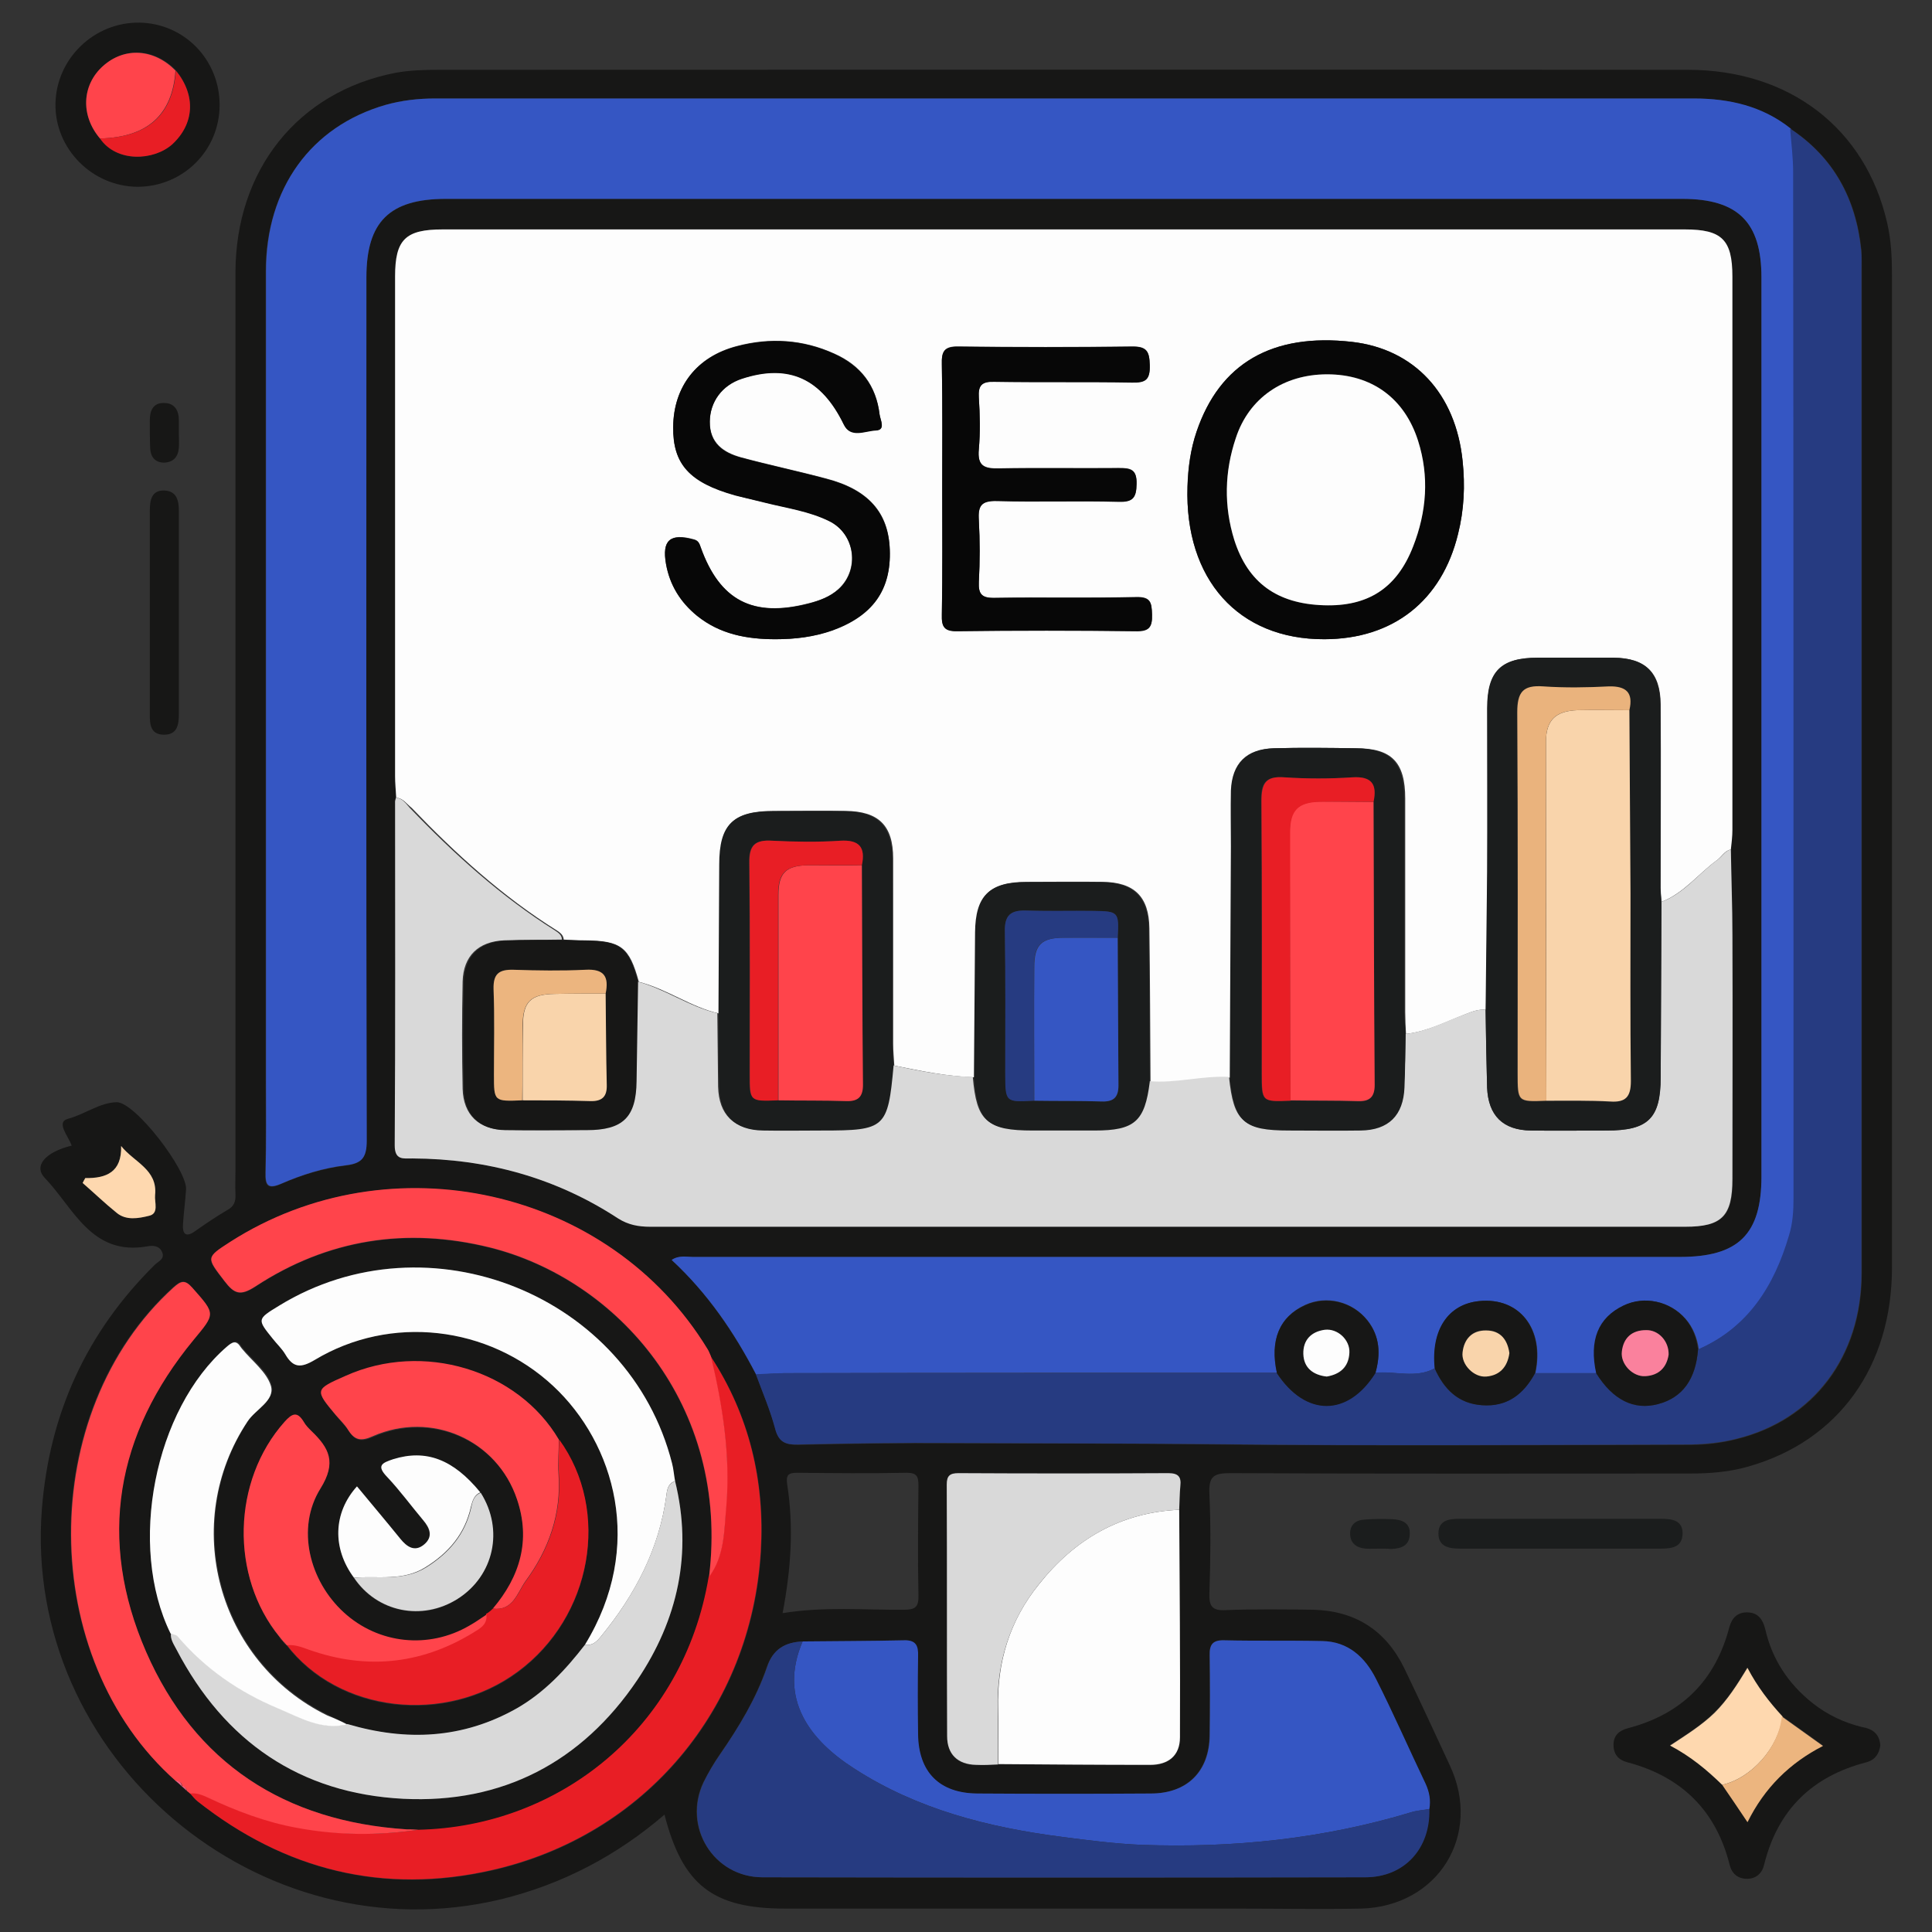
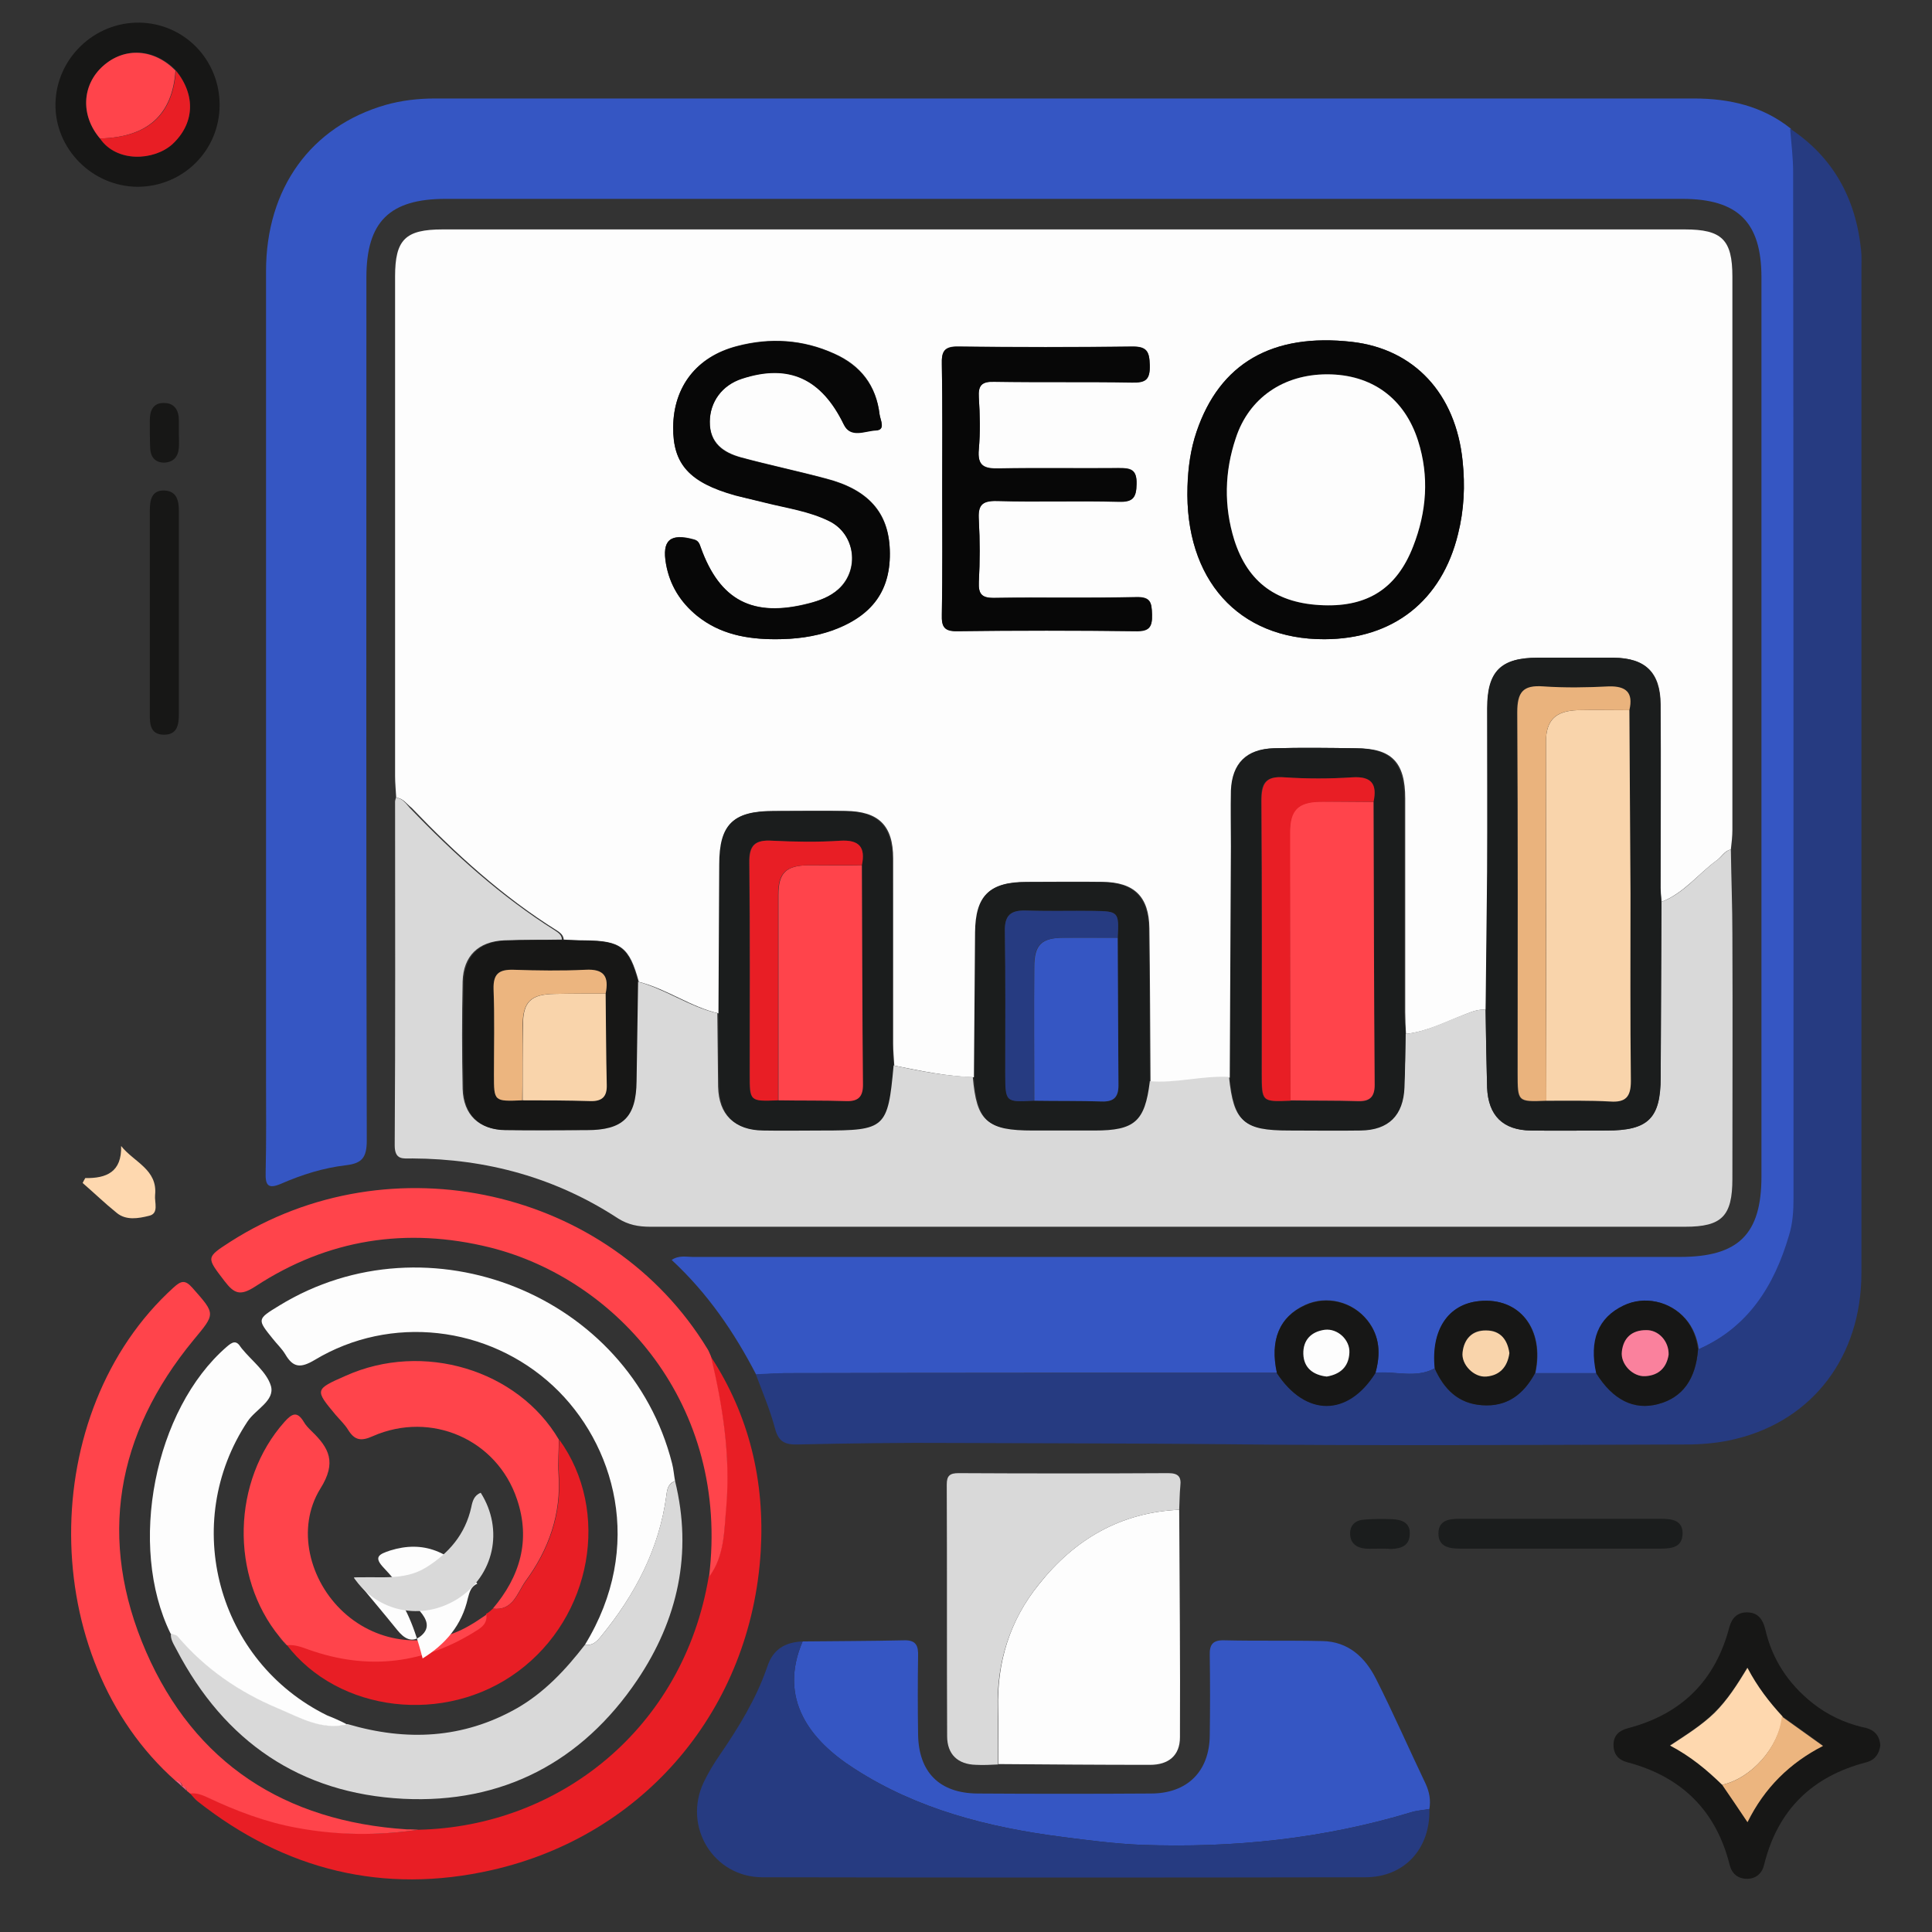
<svg xmlns="http://www.w3.org/2000/svg" version="1.1" id="Layer_1" x="0px" y="0px" viewBox="0 0 512 512" style="enable-background:new 0 0 512 512;" xml:space="preserve">
  <rect x="0" y="0" width="512" height="512" fill="#333333" stroke="none" />
  <style type="text/css">
	.st0{fill:#171716;}
	.st1{fill:#1B1D1D;}
	.st2{fill:#FDFDFD;}
	.st3{fill:#3556C3;}
	.st4{fill:#D9D9D9;}
	.st5{fill:#263B81;}
	.st6{fill:#E81E25;}
	.st7{fill:#FF444B;}
	.st8{fill:#FED8AF;}
	.st9{fill:#F15F86;}
	.st10{fill:#ECB57F;}
	.st11{fill:#070707;}
	.st12{fill:#F9D4AB;}
	.st13{fill:#EAB37D;}
	.st14{fill:#FA819D;}
</style>
  <g>
-     <path class="st0" d="M176.1,480.9c-12.7,10.9-27,18.4-43.2,22.4C68.6,518.8,6,465.7,11.1,399.9c2-25.4,11.9-46.9,29.9-64.7   c0.9-0.9,2.7-1.5,2-3.3c-0.7-1.8-2.5-1.9-4-1.6c-14.8,2.6-19.5-10.2-27.1-18.1c-3.1-3.2,0.1-6.9,7.1-8.6c-0.8-2.4-4.3-6.2-1-7.1   c4.5-1.2,8.4-4.3,12.9-4.4c4.9-0.1,18.9,18.2,18.4,23.2c-0.2,3-0.6,6-0.8,9c-0.2,2.7,0.7,3.8,3.3,1.9c2.7-1.9,5.5-3.8,8.4-5.5   c1.9-1,2.3-2.4,2.2-4.3c-0.1-2.1,0-4.2,0-6.4c0-79.2,0-158.5,0-237.7c0-27.3,16.6-48,42.4-53c3.8-0.7,7.7-0.8,11.6-0.8   c110.3,0,220.6-0.1,330.9,0c27,0,47.1,15.6,52.8,40.5c1.1,4.7,1.3,9.4,1.3,14.2c0,87.5,0,175.1,0,262.6c0,26.4-14.2,46-37.9,52.8   c-5.1,1.5-10.4,1.9-15.7,1.9c-40.6,0-81.2,0.1-121.8-0.1c-4.3,0-5.7,0.8-5.5,5.4c0.4,8.8,0.3,17.6,0,26.5c-0.1,3.3,0.7,4.6,4.3,4.4   c7.8-0.3,15.5-0.2,23.3-0.1c11,0.3,19.1,5.4,24,15.4c4.1,8.5,8.1,17.2,12.1,25.8c8.7,18.5-3.1,37.5-23.6,38   c-10.9,0.2-21.9,0-32.8,0c-39.9,0-79.8,0-119.7,0C188.9,505.8,180.9,499.6,176.1,480.9z M74.9,434.9c0.3,0.4,0.7,0.8,1,1.1l0,0   c13.7,18,42,21.4,61.3,7.2c19.7-14.5,24.7-42.6,11-61.5c-10.9-18.6-36-26.1-56.5-16.9c-8.2,3.7-8.2,3.7-2.7,10.3   c1.1,1.4,2.4,2.6,3.4,4.1c1.7,2.7,3.4,3,6.5,1.6c15.5-6.8,32.9,0.9,38.2,16.7c3.6,10.9,0.8,20.4-6.4,29c-0.6,0.5-1.1,1.1-1.7,1.6   c-1.5,1-2.9,2-4.4,2.9c-10.8,6.3-24.1,4.9-33.3-3.5C82,419,78.4,405,84.9,394.6c4.3-7,2.2-10.8-2.4-15.3c-0.8-0.7-1.5-1.5-2-2.4   c-1.8-3-3.2-2.1-5.1,0c-13.8,15.6-14.4,40.9-1.3,57C74.3,434.2,74.6,434.6,74.9,434.9C74.9,434.9,74.9,434.9,74.9,434.9z    M48.1,473.3c0.4,0.4,0.8,0.8,1.3,1.2c0.3,0.2,0.6,0.5,0.9,0.7c0.7,0.8,1.3,1.6,2.2,2.3c23.1,18.2,49.2,24.7,77.9,18.2   c40.6-9.2,68.8-42.8,71.3-84.5c1.1-18.5-3-36-13.3-51.7c-0.3-0.6-0.5-1.3-0.9-1.9C161.6,315,103.4,301.9,61,329.2   c-6.6,4.2-6.4,4.1-1.5,10.4c2.6,3.4,4.2,4,8.2,1.4c19.1-12.5,40-15.8,62.2-10.3c33.4,8.4,63.5,41.5,58,87.3   c-6.8,40.1-39.8,66.2-76.9,67c-1.1-0.1-2.1-0.1-3.2-0.2c-32.3-2.1-56.1-17.5-69.1-47.1C25.7,408,30.6,380,51.2,355   c5.8-7.1,5.9-6.8-0.3-13.8c-2-2.3-3-1.8-5-0.1c-36.5,33-36.2,98.3,0.6,130.8C47.1,472.4,47.7,472.9,48.1,473.3L48.1,473.3z    M127.3,395.6c-7.2-8.8-14.5-11.5-23.1-8.8c-2.9,0.9-4.4,1.7-1.6,4.7c3.4,3.6,6.4,7.6,9.5,11.4c1.7,2.1,2.7,4.4,0.3,6.5   c-2.5,2.1-4.5,0.6-6.3-1.5c-3.8-4.6-7.6-9.2-11.5-13.9c-6.3,6.9-6.6,16.3-0.8,24.2c6.1,9.1,18.1,11.6,27.4,5.6   C130.8,417.6,133.5,405.4,127.3,395.6z M45.3,432.8c-0.2,1.7,0.8,3.1,1.5,4.4c12.7,24.3,32.7,38.1,60.1,39.5   c26.3,1.3,47.3-9.7,62-31.5c10.7-15.9,14.7-33.6,10-52.7c-0.3-1.6-0.4-3.1-0.8-4.7c-11.4-44.6-64.6-66-104.1-41.8   c-5.9,3.6-5.9,3.6-1.7,8.8c1.1,1.4,2.5,2.6,3.3,4.1c2.1,3.6,4.1,3.7,7.8,1.5c20.1-12.1,46-9.1,63.2,6.9   c16.4,15.2,24.4,42.5,8.4,68.6c-5.1,6.6-10.7,12.6-18,16.8c-14.4,8.2-29.4,8.9-44.9,4.2c-1.7-0.8-3.5-1.6-5.2-2.5   c-29.1-14.2-39-50.9-21.1-77.9c2.1-3.2,7.3-5.6,6.2-9.4c-1-3.7-5-6.6-7.7-9.9c-0.1-0.1-0.3-0.3-0.3-0.4c-1.2-1.9-2.2-1.4-3.7-0.1   C40.9,373.4,33.8,409.6,45.3,432.8z M264.6,467.6c13.4,0.1,26.8,0.1,40.2,0.2c4.9,0,7.9-2.5,7.9-7.3c0.1-20.1-0.1-40.2-0.2-60.3   c0.1-2.1,0.1-4.2,0.3-6.3c0.2-2.4-0.6-3.4-3.2-3.4c-18.5,0.1-37,0.1-55.6,0c-2.2,0-3.1,0.7-3.1,3c0.1,22.2,0,44.5,0.1,66.7   c0,4.7,2.7,7.5,7.7,7.6C260.7,467.7,262.6,467.6,264.6,467.6z M212.7,435c-4.6,0.2-7.9,2.1-9.5,6.8c-2.9,8.4-7.4,15.9-12.5,23.2   c-1.6,2.3-3,4.8-4.3,7.3c-5.6,11.7,2.6,25.1,15.6,25.2c53.2,0.1,106.5,0.1,159.7,0c10.4,0,17.2-7.6,17-18.1c0.4-2.3,0-4.5-1-6.7   c-4.4-9.2-8.5-18.6-13.1-27.7c-2.9-5.8-7.4-10-14.3-10.1c-8.6-0.2-17.3,0-25.9-0.2c-3.1-0.1-3.9,1.2-3.9,4c0.1,7,0.1,14.1,0,21.2   c-0.1,9.6-6,15.4-15.6,15.4c-15.3,0.1-30.7,0.1-46,0c-10,0-15.6-5.7-15.7-15.8c-0.1-6.9-0.1-13.7,0-20.6c0-2.7-0.5-4.3-3.7-4.2   C230.6,434.9,221.7,434.9,212.7,435z M474.5,34.1c-7.6-5.9-16.4-8-25.7-8c-111.2,0-222.4,0-333.6,0c-4.4,0-8.8,0.5-13.1,1.7   C82.4,33.5,70.4,50,70.4,72c0,71.3,0,142.6,0,213.9c0,8.3,0.1,16.6-0.1,24.9c-0.1,3.4,0.6,4.5,4.1,3c5.5-2.4,11.3-4.2,17.2-4.9   c4.3-0.5,5.5-2.1,5.5-6.6C97,226,97.1,149.7,97.1,73.5c0-14.7,6.1-20.7,21-20.8c109.2,0,218.5,0,327.7,0c14.8,0,21,6.2,21,20.8   c0,79.4,0,158.8,0,238.3c0,15.3-6,21.3-21.6,21.3c-87.2,0-174.4,0-261.6,0c-1.8,0-3.7-0.5-5.6,0.8c9.6,8.9,16.5,19.2,22.4,30.4   c1.7,4.8,3.8,9.5,5.1,14.4c0.9,3.5,2.7,4.2,6,4.2c13.8-0.3,27.5-0.5,41.3-0.4c22.8,0.1,45.5,0,68.3,0.3   c42.4,0.4,84.7,0.2,127.1,0.1c4,0,8.1-0.5,12-1.5c20.5-5,33.2-21.9,33.2-44c0-88.6,0-177.2,0-265.8c0-1.8,0-3.5-0.1-5.3   C491.9,52.7,486,41.7,474.5,34.1z M458.7,225.1c0.1-1.7,0.4-3.5,0.4-5.2c0-48.9,0-97.7,0-146.6c0-9.8-2.8-12.5-12.6-12.5   c-109.7,0-219.4,0-329.2,0c-9.8,0-12.6,2.7-12.6,12.5c0,44.1,0,88.2,0,132.3c0,1.9,0.2,3.9,0.3,5.8c-0.1,0.3-0.2,0.7-0.2,1   c0,30.4,0,60.7-0.1,91.1c0,4,2.2,3.5,4.7,3.5c19.7,0.1,38,5.1,54.5,15.9c2.7,1.8,5.4,2.2,8.5,2.2c91.4,0,182.8,0,274.3,0   c9.8,0,12.5-2.8,12.5-12.7c0-21.5,0-43.1,0-64.6C459.1,240.2,458.9,232.7,458.7,225.1z M207.4,427.5c11.1-1.8,21.7-0.8,32.2-0.9   c2.9,0,3.9-0.7,3.8-3.8c-0.2-9.7-0.1-19.4,0-29.1c0-2.4-0.4-3.4-3.1-3.4c-9.7,0.2-19.4,0.1-29.1,0c-2.4,0-2.9,0.7-2.6,3   C210.4,404.7,209.6,415.9,207.4,427.5z M22.6,312.2c-0.2,0.4-0.5,0.9-0.7,1.3c3,2.7,5.9,5.4,9,7.9c2.6,2.1,5.9,1.4,8.6,0.8   c2.7-0.6,1.4-3.6,1.6-5.5c0.7-6.8-5.6-8.7-9-13C32.3,310.6,28.2,312.3,22.6,312.2z" />
    <path class="st0" d="M498.3,462.6c-0.3,2-1.2,3.7-3.6,4.4c-14.4,3.7-23.6,12.6-27.2,27.2c-0.5,2.2-2.1,3.7-4.5,3.7   c-2.4,0-4-1.3-4.6-3.6c-3.6-14.5-12.8-23.5-27.2-27.3c-2.3-0.6-3.6-2.1-3.6-4.6c0-2.5,1.5-3.8,3.8-4.4   c14.2-3.7,23.2-12.6,26.9-26.8c0.7-2.5,2.2-4,4.9-3.9c2.8,0.1,4,2,4.6,4.4c1.8,8,6.1,14.5,12.5,19.6c3.9,3.1,8.3,5.2,13.2,6.4   C496,458.1,498.1,459.3,498.3,462.6z M456.4,473c2.2,3.2,4.3,6.3,6.8,9.8c4.4-9.1,11.2-15.6,20-20.2c-4.1-2.9-7.5-5.4-10.9-7.8   c-3.5-3.8-6.6-7.9-9.3-12.9c-2.7,4.6-5.3,8.6-8.7,11.9c-3.3,3.3-7.3,5.8-11.8,8.7C448.1,465.5,452.4,469.1,456.4,473z" />
    <path class="st0" d="M36.4,49.5c-12-0.1-21.9-10.1-21.7-22C14.9,15.5,25,5.8,37,6c11.8,0.2,21.2,9.8,21.2,21.8   C58.2,39.9,48.5,49.5,36.4,49.5z M26.5,36.7c4.4,6.5,14.3,5.9,19.1,1.5c5.9-5.4,6.4-12.9,1-19.6c-5.7-5.8-13.5-6.2-19.2-1.2   C21.6,22.5,21.3,30.6,26.5,36.7z" />
    <path class="st1" d="M413.9,402.5c8.8,0,17.6,0,26.4,0c2.8,0,5.7,0.4,5.6,4c-0.1,3.5-2.8,3.9-5.7,3.9c-17.8,0-35.6,0-53.4,0   c-2.9,0-5.6-0.6-5.6-4c0-3.6,2.9-3.9,5.7-3.9C395.9,402.5,404.9,402.5,413.9,402.5z" />
    <path class="st0" d="M39.7,161.9c0-8.8,0-17.6,0-26.4c0-2.9,0.4-5.7,4-5.5c3.1,0.2,3.7,2.6,3.7,5.4c0,18,0,35.9,0,53.9   c0,2.9-0.5,5.5-4.1,5.4c-3.4-0.1-3.6-2.7-3.6-5.3C39.7,180.2,39.7,171.1,39.7,161.9z" />
    <path class="st1" d="M365.6,410.4c-1.2,0-2.4,0.1-3.7,0c-2.3-0.2-4-1.3-4.1-3.8c-0.1-2.6,1.6-3.8,3.9-3.9c2.4-0.2,4.9-0.2,7.3-0.1   c2.4,0.1,4.7,0.9,4.6,3.8c0,3.2-2.2,4-5,4.1C367.6,410.4,366.6,410.4,365.6,410.4z" />
    <path class="st0" d="M47.4,115c0,1.2,0.1,2.5,0,3.7c-0.2,2.4-1.5,3.9-4.1,3.9c-2.3-0.1-3.4-1.6-3.5-3.8c-0.1-2.5-0.1-4.9-0.1-7.4   c0-2.6,0.9-4.7,3.8-4.6c2.8,0,3.9,2,3.9,4.6C47.4,112.5,47.4,113.7,47.4,115C47.4,115,47.4,115,47.4,115z" />
    <path class="st2" d="M105,211.4c-0.1-1.9-0.3-3.9-0.3-5.8c0-44.1,0-88.2,0-132.3c0-9.8,2.7-12.5,12.6-12.5c109.7,0,219.4,0,329.2,0   c9.8,0,12.6,2.7,12.6,12.5c0,48.9,0,97.7,0,146.6c0,1.7-0.2,3.5-0.4,5.2c-1.7,0.4-2.4,1.9-3.6,2.8c-5,3.6-8.8,8.8-14.8,11.1   c-0.1-1.2-0.2-2.5-0.2-3.7c0-16.2,0.1-32.5,0-48.7c-0.1-8.4-4-12.2-12.4-12.3c-6.7,0-13.4,0-20.1,0c-9.8,0-13.4,3.6-13.4,13.4   c0,14.5,0,28.9,0,43.4c-0.1,12.2-0.2,24.3-0.4,36.5c-2-0.2-3.7,0.5-5.5,1.2c-5.2,2-10.1,4.6-15.7,5.2c-0.1-1.9-0.2-3.9-0.2-5.8   c0-18.9,0-37.7,0-56.6c0-9.6-3.6-13.3-12.9-13.3c-7.2-0.1-14.5-0.2-21.7,0c-7.2,0.2-11,4-11.3,11.2c-0.2,4.9,0,9.9,0,14.8   c-0.1,20.4-0.2,40.9-0.3,61.3c-7.1-0.4-14.1,1.8-21.3,1.1c-0.1-13.6-0.1-27.1-0.3-40.7c-0.1-8.4-4-12.2-12.4-12.3   c-6.7-0.1-13.4,0-20.1,0c-9.8,0-13.4,3.6-13.5,13.3c-0.1,12.8-0.2,25.7-0.3,38.5c-7.2-0.2-14.3-1.7-21.3-3.1   c-0.1-1.9-0.3-3.8-0.3-5.8c0-16.4,0-32.7,0-49.1c0-8.8-3.9-12.5-12.6-12.6c-6.3-0.1-12.7,0-19,0c-10.8,0-14.3,3.5-14.3,14.1   c-0.1,13.2-0.1,26.4-0.2,39.6c-7.5-1.7-13.8-6.5-21.3-8.4c-2.5-9.2-4.7-10.9-14.2-11c-1.9,0-3.8-0.1-5.7-0.2   c-0.1-1.2-0.9-1.8-1.8-2.4c-14.4-9-26.8-20.3-38.5-32.5C107.7,213,106.8,211.5,105,211.4z M351,169.4c18.2-0.1,31.1-10.2,35.4-27.9   c1.6-6.4,1.9-12.8,1.2-19.4c-1.9-17.8-12.8-29.6-29.3-31.5c-21.1-2.4-35,5.7-41.2,23.8c-1.6,4.7-2.3,9.6-2.4,14.5   C313.9,153.6,328.2,169.5,351,169.4z M205.5,169.4c5.2,0,10.2-0.6,15.1-2.4c10.7-3.9,15.6-10.8,15.2-21.4   c-0.3-9.8-5.7-15.9-16.9-18.8c-7.5-2-15.1-3.6-22.5-5.6c-4.7-1.3-8.3-3.8-8.3-9.5c0.1-5.3,3.3-9.7,8.5-11.4   c12.5-4.1,21.2,0,27,12.1c1.8,3.7,5.7,1.7,8.5,1.6c2.7-0.1,1.2-2.7,1-4.2c-0.9-7.7-5-13-12-16.1c-8.4-3.8-17.1-4.3-25.8-2   c-10.7,2.8-16.8,10.8-16.9,21.4c-0.1,9.9,4.3,14.7,16.4,18.1c2.7,0.8,5.5,1.3,8.2,2c5.6,1.4,11.4,2.2,16.7,4.8   c6.9,3.4,8.2,12.9,2.5,18.1c-2.3,2.1-5.1,3.1-8,3.8c-14.7,3.8-23.5-0.8-28.5-14.9c-0.4-1-0.6-1.8-1.9-2.1c-6.2-1.7-8.4,0.3-7.3,6.5   c1,5.6,3.8,10.1,8.2,13.7C190.8,168.1,198,169.4,205.5,169.4z M249.7,129.5c0,11.1,0.1,22.2-0.1,33.3c-0.1,3.3,0.6,4.5,4.2,4.4   c15.7-0.2,31.4-0.2,47.1,0c3.6,0,4.5-1,4.4-4.4c-0.1-3.1-0.3-4.7-4.2-4.6c-12.5,0.3-25,0-37.6,0.2c-3.3,0.1-4.3-1-4.1-4.2   c0.3-5.5,0.3-10.9,0-16.4c-0.2-3.8,0.7-5.2,4.8-5.1c10.7,0.3,21.5-0.1,32.3,0.2c3.8,0.1,4.7-1.1,4.7-4.7c0.1-3.9-1.6-4.2-4.7-4.2   c-10.6,0.1-21.2-0.1-31.7,0.1c-3.9,0.1-5.9-0.6-5.4-5.1c0.4-4.5,0.3-9.2,0-13.7c-0.2-3.2,0.7-4.2,4.1-4.2   c12.2,0.2,24.3-0.1,36.5,0.2c3.7,0.1,4.8-0.9,4.7-4.6c-0.1-3.5-0.7-4.9-4.6-4.9c-15.3,0.2-30.7,0.2-46,0c-4-0.1-4.6,1.4-4.5,4.8   C249.8,107.7,249.7,118.6,249.7,129.5z" />
    <path class="st3" d="M200.4,364.3c-5.8-11.2-12.8-21.5-22.4-30.4c1.9-1.3,3.9-0.8,5.6-0.8c87.2,0,174.4,0,261.6,0   c15.5,0,21.6-6,21.6-21.3c0-79.4,0-158.8,0-238.3c0-14.6-6.2-20.8-21-20.8c-109.2,0-218.5,0-327.7,0c-14.9,0-21,6.1-21,20.8   c0,76.2-0.1,152.5,0.1,228.7c0,4.5-1.2,6.1-5.5,6.6c-6,0.7-11.7,2.5-17.2,4.9c-3.5,1.5-4.2,0.4-4.1-3c0.2-8.3,0.1-16.6,0.1-24.9   c0-71.3,0-142.6,0-213.9c0-22,11.9-38.4,31.7-44.1c4.3-1.2,8.6-1.7,13.1-1.7c111.2,0,222.4,0,333.6,0c9.4,0,18.2,2,25.7,8   c0.3,3.8,0.8,7.7,0.8,11.5c0,90.6,0,181.3,0.1,271.9c0,3.4-0.2,6.7-1.2,9.9c-3.9,13.3-10.8,24.4-24.1,30.2c-0.4-3-1.5-5.8-3.5-8.1   c-4.1-4.7-10.8-6.1-16.4-3.5c-6.6,3.2-9,9.2-7.2,17.9c-5.4,0-10.8,0-16.2,0c2.5-11.6-4.1-20.1-14.8-19.1   c-8.3,0.8-12.8,7.7-11.8,17.8c-5.1,2.8-10.5,0.7-15.8,1.2c1.4-5,1.2-9.7-2.1-13.9c-4-5-10.8-6.7-16.5-4.1c-6.8,3.1-9.4,9.3-7.5,18   c-43.5,0-87,0-130.6,0.1C205.4,364,202.9,364.2,200.4,364.3z" />
    <path class="st4" d="M372.5,274c5.6-0.6,10.5-3.3,15.7-5.2c1.8-0.7,3.6-1.4,5.5-1.2c0.1,6.9,0.2,13.7,0.4,20.6   c0.3,7.5,4.2,11.3,11.6,11.4c6.7,0.1,13.4,0,20.1,0c11,0,14.2-3.2,14.3-14.1c0.1-15.5,0.1-31,0.2-46.5c6-2.2,9.8-7.5,14.8-11.1   c1.3-0.9,2-2.4,3.6-2.8c0.1,7.6,0.4,15.1,0.4,22.7c0.1,21.5,0,43.1,0,64.6c0,9.9-2.8,12.7-12.5,12.7c-91.4,0-182.8,0-274.3,0   c-3.1,0-5.8-0.5-8.5-2.2c-16.5-10.8-34.8-15.8-54.5-15.9c-2.5,0-4.7,0.5-4.7-3.5c0.2-30.4,0.1-60.7,0.1-91.1c0-0.3,0.2-0.7,0.2-1   c1.8,0.1,2.7,1.6,3.7,2.7c11.7,12.2,24.2,23.5,38.5,32.5c0.9,0.6,1.8,1.2,1.8,2.4c-5.1,0.1-10.2,0-15.3,0.2   c-6.8,0.3-10.8,4.1-11,10.9c-0.2,9.5-0.2,19,0,28.5c0.2,6.8,4.3,10.7,11,10.8c7.2,0.1,14.4,0.1,21.6,0c9.6,0,13-3.5,13.2-13   c0.1-8.8,0.3-17.6,0.4-26.3c7.4,1.9,13.8,6.7,21.3,8.4c0.1,6.5,0.1,13,0.2,19.5c0.2,7.4,4.2,11.3,11.6,11.4c5.3,0.1,10.6,0,15.8,0   c16.6,0,17.3-0.6,18.8-17.1c7.1,1.5,14.1,2.9,21.3,3.1c1,11.7,3.6,14,15.6,14c5.5,0,10.9,0,16.4,0c10.6,0,13.3-2.4,14.6-12.9   c7.1,0.7,14.1-1.5,21.3-1.1c1.2,11.8,3.7,14,15.7,14c6.3,0,12.7,0.1,19,0c7.4-0.1,11.3-4,11.6-11.4   C372.4,283.4,372.4,278.7,372.5,274z" />
    <path class="st5" d="M450,357.6c13.3-5.8,20.2-16.9,24.1-30.2c1-3.2,1.2-6.5,1.2-9.9c0-90.6,0-181.3-0.1-271.9   c0-3.8-0.5-7.7-0.8-11.5c11.5,7.6,17.4,18.6,18.8,32.1c0.2,1.8,0.1,3.5,0.1,5.3c0,88.6,0,177.2,0,265.8c0,22.1-12.8,39-33.2,44   c-3.9,1-8,1.4-12,1.5c-42.4,0.1-84.7,0.4-127.1-0.1c-22.8-0.2-45.5-0.2-68.3-0.3c-13.8-0.1-27.5,0.1-41.3,0.4   c-3.3,0.1-5.1-0.7-6-4.2c-1.3-4.9-3.3-9.6-5.1-14.4c2.5-0.1,4.9-0.3,7.4-0.3c43.5,0,87,0,130.6-0.1c7.6,11.6,18.8,11.6,26.1,0   c5.2-0.6,10.7,1.6,15.8-1.2c2.4,5.5,6.3,9.4,12.6,9.8c6.6,0.4,11-3,14-8.5c5.4,0,10.8,0,16.2,0c4.5,7.1,10.1,9.9,16.4,8.2   C445.9,370.4,449.4,365.5,450,357.6z" />
    <path class="st3" d="M212.7,435c9-0.1,18-0.1,26.9-0.3c3.2-0.1,3.8,1.5,3.7,4.2c-0.1,6.9-0.1,13.7,0,20.6   c0.1,10.1,5.6,15.7,15.7,15.8c15.3,0.1,30.7,0.1,46,0c9.6,0,15.5-5.8,15.6-15.4c0.1-7,0.1-14.1,0-21.2c-0.1-2.9,0.8-4.1,3.9-4   c8.6,0.2,17.3,0,25.9,0.2c6.9,0.1,11.4,4.3,14.3,10.1c4.6,9.1,8.7,18.5,13.1,27.7c1,2.2,1.4,4.3,1,6.7c-1.5,0.3-3.1,0.4-4.6,0.8   c-23.4,7.1-47.4,9.6-71.8,8.7c-7-0.3-14-1.2-20.9-2.1c-19.5-2.5-38.4-7.3-55.1-18.1C214.6,461.2,206.2,450.2,212.7,435z" />
    <path class="st5" d="M212.7,435c-6.5,15.2,1.9,26.1,13.7,33.7c16.7,10.8,35.6,15.6,55.1,18.1c6.9,0.9,13.9,1.8,20.9,2.1   c24.4,0.9,48.4-1.6,71.8-8.7c1.5-0.5,3.1-0.5,4.6-0.8c0.3,10.5-6.6,18.1-17,18.1c-53.2,0.1-106.5,0.1-159.7,0   c-13,0-21.2-13.4-15.6-25.2c1.2-2.5,2.7-5,4.3-7.3c5-7.3,9.6-14.8,12.5-23.2C204.8,437.1,208,435.2,212.7,435z" />
    <path class="st2" d="M312.5,400.1c0.1,20.1,0.3,40.2,0.2,60.3c0,4.8-3,7.3-7.9,7.3c-13.4,0-26.8-0.1-40.2-0.2c0-4.9,0-9.9-0.1-14.8   c-0.3-12.2,3.1-23.3,10.8-32.8C284.7,408,296.9,400.8,312.5,400.1z" />
    <path class="st6" d="M110.9,484.9c37.2-0.8,70.2-26.8,76.9-67c4.2-5.6,4.1-12.4,4.6-18.9c1.2-13.4-1-26.6-4.1-39.6   c10.3,15.7,14.4,33.2,13.3,51.7c-2.5,41.7-30.7,75.3-71.3,84.5c-28.7,6.5-54.8,0-77.9-18.2c-0.8-0.6-1.4-1.5-2.2-2.3   c1.6-0.3,3.1,0.3,4.5,1c7.6,3.6,15.5,6.6,23.8,8.1C89.3,486.3,100.1,486.5,110.9,484.9z" />
    <path class="st2" d="M155,435.9c16-26.1,7.9-53.4-8.4-68.6c-17.2-16-43.1-19-63.2-6.9c-3.7,2.2-5.7,2.1-7.8-1.5   c-0.9-1.5-2.2-2.7-3.3-4.1c-4.2-5.2-4.2-5.2,1.7-8.8c39.5-24.2,92.8-2.8,104.1,41.8c0.4,1.5,0.5,3.1,0.8,4.7   c-1.8,0.6-2.1,2.1-2.3,3.8c-1.9,14.2-8.3,26.3-17.2,37.2C158.3,434.9,157.1,436.2,155,435.9z" />
    <path class="st4" d="M155,435.9c2.1,0.3,3.3-1,4.4-2.4c8.9-10.9,15.3-23.1,17.2-37.2c0.2-1.7,0.5-3.1,2.3-3.8   c4.7,19.1,0.7,36.8-10,52.7c-14.7,21.8-35.8,32.8-62,31.5c-27.4-1.4-47.4-15.2-60.1-39.5c-0.7-1.4-1.7-2.7-1.5-4.4   c0.6,0.3,1.5,0.3,1.9,0.8c7.3,8.6,16.4,14.8,26.7,19.1c5.7,2.4,11.5,5.8,18.2,4.2c15.6,4.6,30.6,3.9,44.9-4.2   C144.3,448.5,149.9,442.5,155,435.9z" />
    <path class="st7" d="M188.4,359.4c3.1,13,5.2,26.2,4.1,39.6c-0.6,6.5-0.4,13.3-4.6,18.9c5.6-45.7-24.5-78.9-58-87.3   c-22.2-5.5-43.1-2.2-62.2,10.3c-4,2.6-5.6,2-8.2-1.4c-4.8-6.3-5-6.2,1.5-10.4c42.5-27.2,100.6-14.2,126.5,28.4   C187.9,358.1,188.1,358.8,188.4,359.4z" />
    <path class="st7" d="M110.9,484.9c-10.8,1.6-21.5,1.5-32.2-0.5c-8.3-1.5-16.2-4.5-23.8-8.1c-1.5-0.7-2.9-1.2-4.5-1   c-0.3-0.2-0.6-0.5-0.9-0.7c-0.1-0.7-0.5-1.1-1.3-1.2c0,0,0.1,0.1,0.1,0.1c0-1.1-0.8-1.4-1.7-1.5c-36.8-32.5-37-97.8-0.6-130.8   c1.9-1.7,3-2.2,5,0.1c6.2,7,6.1,6.8,0.3,13.8c-20.6,25-25.5,52.9-12.6,82.6c12.9,29.6,36.8,45,69.1,47.1   C108.8,484.8,109.8,484.8,110.9,484.9z" />
    <path class="st4" d="M312.5,400.1c-15.6,0.7-27.8,7.9-37.3,19.9c-7.6,9.5-11.1,20.6-10.8,32.8c0.1,4.9,0.1,9.9,0.1,14.8   c-1.9,0.1-3.9,0.2-5.8,0.1c-4.9-0.1-7.7-2.8-7.7-7.6c-0.1-22.2,0-44.5-0.1-66.7c0-2.3,0.8-3,3.1-3c18.5,0.1,37.1,0.1,55.6,0   c2.6,0,3.5,0.9,3.2,3.4C312.6,395.9,312.6,398,312.5,400.1z" />
    <path class="st2" d="M92,457c-6.8,1.6-12.5-1.8-18.2-4.2c-10.3-4.3-19.4-10.5-26.7-19.1c-0.4-0.5-1.2-0.5-1.9-0.8   c-11.4-23.2-4.3-59.4,14.9-76c1.5-1.3,2.5-1.8,3.7,0.1c0.1,0.1,0.2,0.3,0.3,0.4c2.7,3.3,6.6,6.2,7.7,9.9c1.1,3.9-4.1,6.2-6.2,9.4   c-17.9,27-8,63.6,21.1,77.9C88.5,455.3,90.3,456.1,92,457z" />
    <path class="st7" d="M130.6,426.3c7.2-8.5,10.1-18.1,6.4-29c-5.3-15.8-22.7-23.5-38.2-16.7c-3.1,1.4-4.8,1.1-6.5-1.6   c-0.9-1.5-2.2-2.7-3.4-4.1c-5.5-6.6-5.5-6.7,2.7-10.3c20.5-9.2,45.6-1.6,56.5,16.9c0,3-0.3,6-0.1,9c0.8,10.7-2.6,20.2-8.8,28.6   C137.1,422.1,135.9,427,130.6,426.3z" />
    <path class="st6" d="M130.6,426.3c5.4,0.7,6.6-4.3,8.7-7.2c6.2-8.4,9.6-17.9,8.8-28.6c-0.2-3,0-6,0.1-9c13.7,18.9,8.7,47-11,61.5   c-19.2,14.2-47.5,10.9-61.3-7.2c2-0.3,3.8,0.4,5.6,1.1c15.9,5.7,31,3.9,45.2-5.3c1.5-1,2.3-2.1,2.1-3.9   C129.4,427.4,130,426.9,130.6,426.3z" />
    <path class="st7" d="M128.9,427.9c0.2,1.8-0.6,2.9-2.1,3.9c-14.2,9.2-29.3,11-45.2,5.3c-1.9-0.7-3.6-1.3-5.6-1.1c0,0,0,0,0,0   c-0.3-0.4-0.7-0.8-1-1.1c0,0,0,0,0,0c-0.3-0.4-0.6-0.7-0.9-1.1c-13.2-16.1-12.6-41.4,1.3-57c1.9-2.1,3.3-3,5.1,0   c0.5,0.9,1.3,1.7,2,2.4c4.7,4.5,6.8,8.3,2.4,15.3C78.4,405,82,419,91.1,427.3c9.2,8.4,22.5,9.8,33.3,3.5   C126,429.9,127.4,428.9,128.9,427.9z" />
-     <path class="st2" d="M93.8,418.1c-5.8-7.8-5.5-17.2,0.8-24.2c3.8,4.6,7.7,9.2,11.5,13.9c1.7,2.1,3.8,3.6,6.3,1.5   c2.5-2.1,1.5-4.4-0.3-6.5c-3.2-3.8-6.1-7.8-9.5-11.4c-2.9-3-1.4-3.7,1.6-4.7c8.7-2.7,15.9,0,23.1,8.8c-1.7,0.7-2.1,2.3-2.5,3.8   c-1.6,7.2-5.9,12.2-12,16C106.8,419.1,100.2,417.6,93.8,418.1z" />
+     <path class="st2" d="M93.8,418.1c3.8,4.6,7.7,9.2,11.5,13.9c1.7,2.1,3.8,3.6,6.3,1.5   c2.5-2.1,1.5-4.4-0.3-6.5c-3.2-3.8-6.1-7.8-9.5-11.4c-2.9-3-1.4-3.7,1.6-4.7c8.7-2.7,15.9,0,23.1,8.8c-1.7,0.7-2.1,2.3-2.5,3.8   c-1.6,7.2-5.9,12.2-12,16C106.8,419.1,100.2,417.6,93.8,418.1z" />
    <path class="st4" d="M93.8,418.1c6.4-0.5,13.1,1,19.1-2.7c6.1-3.8,10.4-8.8,12-16c0.3-1.5,0.7-3.1,2.5-3.8c6.2,9.8,3.5,22-6.1,28.1   C111.8,429.7,99.9,427.2,93.8,418.1z" />
    <path class="st8" d="M22.6,312.2c5.6,0.1,9.7-1.6,9.5-8.5c3.4,4.3,9.7,6.2,9,13c-0.2,1.9,1.1,4.9-1.6,5.5c-2.8,0.7-6.1,1.3-8.6-0.8   c-3.1-2.5-6-5.3-9-7.9C22.1,313.1,22.3,312.7,22.6,312.2z" />
    <path class="st9" d="M46.5,471.9c0.9,0.1,1.6,0.4,1.7,1.5C47.7,472.9,47.1,472.4,46.5,471.9z" />
    <path class="st9" d="M74,433.9c0.3,0.4,0.6,0.7,0.9,1.1C74.6,434.6,74.3,434.2,74,433.9z" />
    <path class="st9" d="M48.1,473.3c0.8,0.1,1.2,0.5,1.3,1.2C49,474.1,48.6,473.7,48.1,473.3z" />
    <path class="st9" d="M74.9,434.9c0.3,0.4,0.7,0.8,1,1.1C75.6,435.7,75.3,435.3,74.9,434.9z" />
    <path class="st8" d="M456.4,473c-4-3.9-8.3-7.5-13.8-10.4c4.4-2.9,8.4-5.4,11.8-8.7c3.4-3.4,5.9-7.3,8.7-11.9   c2.6,5,5.8,9.1,9.3,12.9C471.4,463,464.3,471.2,456.4,473z" />
    <path class="st10" d="M456.4,473c7.9-1.8,15-10,15.8-18.1c3.4,2.4,6.8,4.9,10.9,7.8c-8.8,4.5-15.5,11.1-20,20.2   C460.7,479.3,458.6,476.2,456.4,473z" />
    <path class="st7" d="M26.5,36.7c-5.2-6.1-4.8-14.2,0.8-19.2c5.7-5.1,13.5-4.6,19.2,1.2C45.7,30.4,39.1,36.4,26.5,36.7z" />
    <path class="st6" d="M26.5,36.7c12.7-0.3,19.3-6.2,20.1-18c5.4,6.6,4.9,14.2-1,19.6C40.7,42.6,30.9,43.1,26.5,36.7z" />
    <path class="st1" d="M440.3,239c-0.1,15.5-0.1,31-0.2,46.5c0,10.9-3.3,14.1-14.3,14.1c-6.7,0-13.4,0.1-20.1,0   c-7.4-0.1-11.3-4-11.6-11.4c-0.2-6.9-0.3-13.7-0.4-20.6c0.1-12.2,0.3-24.3,0.4-36.5c0.1-14.5,0-28.9,0-43.4   c0-9.8,3.6-13.4,13.4-13.4c6.7,0,13.4,0,20.1,0c8.4,0.1,12.3,3.9,12.4,12.3c0.1,16.2,0,32.5,0,48.7   C440.1,236.5,440.2,237.8,440.3,239z M431.8,188.2c1.1-4.7-0.8-6.4-5.5-6.2c-5.8,0.2-11.6,0.4-17.4,0c-5.4-0.4-6.9,1.5-6.9,6.9   c0.2,31.9,0.1,63.7,0.1,95.6c0,7.6,0,7.6,7.6,7.3c5.6,0,11.3-0.1,16.9,0.2c4.1,0.2,5.6-1.2,5.5-5.4c-0.2-16.6,0-33.1-0.1-49.7   C432,220.6,431.9,204.4,431.8,188.2z" />
    <path class="st11" d="M351,169.4c-22.8,0.1-37.1-15.9-36.3-40.5c0.2-4.9,0.8-9.8,2.4-14.5c6.1-18.1,20-26.2,41.2-23.8   c16.5,1.9,27.5,13.7,29.3,31.5c0.7,6.6,0.4,13-1.2,19.4C382.1,159.2,369.2,169.4,351,169.4z M351.7,99.2   c-11.5,0-20.7,6.2-24.2,16.9c-2.9,8.9-3.2,18-0.4,27c3.6,11.3,11.3,16.9,23.7,17.3c11.7,0.4,19.4-4.6,23.7-15.6   c3.5-9.1,4.2-18.5,1.3-28C372.2,105.5,363.6,99.2,351.7,99.2z" />
    <path class="st1" d="M372.5,274c-0.1,4.7-0.1,9.5-0.3,14.2c-0.3,7.4-4.2,11.3-11.6,11.4c-6.3,0.1-12.7,0-19,0   c-12,0-14.4-2.2-15.7-14c0.1-20.4,0.2-40.9,0.3-61.3c0-4.9-0.1-9.9,0-14.8c0.3-7.2,4.1-11,11.3-11.2c7.2-0.2,14.5-0.1,21.7,0   c9.3,0.1,12.9,3.8,12.9,13.3c0,18.9,0,37.7,0,56.6C372.2,270.1,372.4,272,372.5,274z M364,212.5c1-4.7-0.5-6.9-5.7-6.5   c-6,0.4-12,0.4-18,0c-5.2-0.4-6.2,1.8-6.1,6.4c0.2,24,0.1,48,0.1,72c0,7.6,0,7.6,7.6,7.3c6,0.1,12,0,18,0.2   c3.1,0.1,4.4-1.2,4.4-4.3C364.1,262.6,364.1,237.5,364,212.5z" />
    <path class="st11" d="M205.5,169.4c-7.6,0-14.7-1.3-20.8-6.2c-4.4-3.6-7.2-8.1-8.2-13.7c-1.1-6.3,1-8.2,7.3-6.5   c1.3,0.3,1.6,1.1,1.9,2.1c5.1,14.1,13.8,18.6,28.5,14.9c2.9-0.8,5.7-1.8,8-3.8c5.8-5.2,4.5-14.7-2.5-18.1   c-5.3-2.6-11.1-3.4-16.7-4.8c-2.7-0.7-5.5-1.3-8.2-2c-12.1-3.4-16.5-8.3-16.4-18.1c0.1-10.7,6.2-18.7,16.9-21.4   c8.8-2.3,17.5-1.8,25.8,2c7,3.2,11.1,8.5,12,16.1c0.2,1.5,1.7,4.1-1,4.2c-2.8,0.1-6.7,2.2-8.5-1.6c-5.9-12.1-14.5-16.2-27-12.1   c-5.2,1.7-8.5,6.1-8.5,11.4c-0.1,5.7,3.5,8.2,8.3,9.5c7.5,2,15.1,3.6,22.5,5.6c11.2,2.9,16.5,9,16.9,18.8   c0.4,10.7-4.5,17.5-15.2,21.4C215.7,168.8,210.7,169.4,205.5,169.4z" />
    <path class="st11" d="M249.7,129.5c0-10.9,0.1-21.9-0.1-32.8c-0.1-3.5,0.5-4.9,4.5-4.8c15.3,0.2,30.7,0.2,46,0   c3.9-0.1,4.5,1.4,4.6,4.9c0.1,3.8-1,4.7-4.7,4.6c-12.2-0.2-24.3,0-36.5-0.2c-3.3-0.1-4.3,0.9-4.1,4.2c0.3,4.6,0.4,9.2,0,13.7   c-0.4,4.5,1.5,5.2,5.4,5.1c10.6-0.2,21.2,0,31.7-0.1c3.1,0,4.8,0.3,4.7,4.2c-0.1,3.7-1,4.8-4.7,4.7c-10.8-0.3-21.5,0.1-32.3-0.2   c-4.1-0.1-5.1,1.2-4.8,5.1c0.3,5.4,0.3,10.9,0,16.4c-0.1,3.2,0.8,4.2,4.1,4.2c12.5-0.2,25.1,0.1,37.6-0.2c3.9-0.1,4.1,1.5,4.2,4.6   c0.1,3.4-0.8,4.5-4.4,4.4c-15.7-0.2-31.4-0.2-47.1,0c-3.6,0.1-4.3-1.2-4.2-4.4C249.8,151.8,249.7,140.7,249.7,129.5z" />
    <path class="st1" d="M236.8,282.5c-1.5,16.5-2.2,17.1-18.8,17.1c-5.3,0-10.6,0.1-15.8,0c-7.4-0.1-11.4-4-11.6-11.4   c-0.2-6.5-0.2-13-0.2-19.5c0.1-13.2,0.1-26.4,0.2-39.6c0-10.6,3.6-14.1,14.3-14.1c6.3,0,12.7-0.1,19,0c8.7,0.1,12.5,3.9,12.6,12.6   c0.1,16.4,0,32.7,0,49.1C236.5,278.6,236.7,280.5,236.8,282.5z M228.4,229.3c1-4.7-0.6-6.8-5.8-6.5c-6,0.4-12,0.3-18,0   c-4.6-0.3-6.2,1.2-6.1,5.9c0.2,18.7,0.1,37.4,0.1,56c0,7.1,0,7.1,7.5,6.9c6,0.1,12,0,18,0.2c3.1,0.1,4.5-1.1,4.4-4.3   C228.5,268.2,228.4,248.8,228.4,229.3z" />
    <path class="st1" d="M304.7,286.7c-1.3,10.5-4,12.9-14.6,12.9c-5.5,0-10.9,0-16.4,0c-12,0-14.6-2.3-15.6-14   c0.1-12.8,0.2-25.7,0.3-38.5c0.1-9.7,3.7-13.3,13.5-13.3c6.7,0,13.4,0,20.1,0c8.3,0.1,12.3,3.9,12.4,12.3   C304.6,259.6,304.6,273.1,304.7,286.7z M274.1,291.7c6,0.1,12,0,17.9,0.2c3.1,0.1,4.5-1.1,4.4-4.3c-0.1-13-0.2-26-0.2-39.1   c0.3-6.9,0.2-7-6.3-7.1c-6,0-12,0.1-18-0.1c-4-0.1-5.7,1.2-5.6,5.5c0.2,12.5,0.1,25,0.1,37.6C266.5,292.1,266.5,292.1,274.1,291.7z   " />
    <path class="st0" d="M169.1,260.2c-0.1,8.8-0.3,17.6-0.4,26.3c-0.1,9.6-3.6,13-13.2,13c-7.2,0-14.4,0.1-21.6,0   c-6.8-0.1-10.9-4.1-11-10.8c-0.2-9.5-0.2-19,0-28.5c0.2-6.8,4.1-10.6,11-10.9c5.1-0.2,10.2-0.2,15.3-0.2c1.9,0.1,3.8,0.1,5.7,0.2   C164.4,249.3,166.6,251,169.1,260.2z M160.5,263.3c0.9-4.4-0.3-6.6-5.4-6.3c-6.3,0.4-12.7,0.3-19,0c-3.9-0.2-5.4,1.1-5.3,5.1   c0.2,7.6,0.1,15.1,0.1,22.7c0,7.1,0,7.1,7.5,6.8c6,0.1,11.9,0.1,17.9,0.2c3.1,0.1,4.5-1.1,4.4-4.3   C160.6,279.5,160.6,271.4,160.5,263.3z" />
    <path class="st0" d="M406.8,363.9c-3,5.6-7.4,9-14,8.5c-6.3-0.4-10.1-4.2-12.6-9.8c-1-10.1,3.5-17,11.8-17.8   C402.7,343.7,409.3,352.3,406.8,363.9z M400,358.6c-0.5-3.6-2.4-6-6.1-6.1c-3.7-0.1-5.9,2.2-6.3,5.8c-0.4,3.3,3,6.7,6.3,6.4   C397.5,364.5,399.5,362.2,400,358.6z" />
    <path class="st0" d="M364.5,363.9c-7.3,11.6-18.5,11.6-26.1,0c-1.9-8.7,0.6-14.9,7.5-18c5.7-2.6,12.6-0.9,16.5,4.1   C365.7,354.2,365.9,358.9,364.5,363.9z M351.6,364.8c3.6-0.6,5.9-2.5,6-6.2c0.2-3.4-3.1-6.5-6.5-6.1c-3.7,0.4-5.8,2.7-5.7,6.4   C345.5,362.5,348,364.4,351.6,364.8z" />
    <path class="st0" d="M450,357.6c-0.6,7.9-4.1,12.8-10.6,14.5c-6.4,1.7-12-1.1-16.4-8.2c-1.9-8.7,0.5-14.7,7.2-17.9   c5.5-2.7,12.3-1.2,16.4,3.5C448.6,351.8,449.6,354.6,450,357.6z M442.2,359c0.1-3.5-2.7-6.6-5.9-6.5c-3.7,0-5.9,2.1-6.4,5.7   c-0.4,3.3,2.8,6.7,6.2,6.5C439.8,364.5,441.7,362.2,442.2,359z" />
    <path class="st12" d="M431.8,188.2c0.1,16.2,0.2,32.4,0.3,48.6c0,16.6-0.1,33.1,0.1,49.7c0,4.2-1.4,5.7-5.5,5.4   c-5.6-0.3-11.3-0.2-16.9-0.2c0-31.7-0.1-63.4-0.1-95.1c0-5.7,2.5-8.2,8.4-8.4C422.6,188.1,427.2,188.2,431.8,188.2z" />
    <path class="st13" d="M431.8,188.2c-4.6,0-9.2-0.1-13.7,0c-6,0.2-8.4,2.7-8.4,8.4c0,31.7,0,63.4,0.1,95.1c-7.6,0.3-7.6,0.3-7.6-7.3   c0-31.9,0.1-63.7-0.1-95.6c0-5.4,1.5-7.3,6.9-6.9c5.8,0.4,11.6,0.3,17.4,0C430.9,181.8,432.9,183.5,431.8,188.2z" />
    <path class="st2" d="M351.7,99.2c11.8,0,20.5,6.3,24.1,17.6c3,9.4,2.3,18.8-1.3,28c-4.3,11.1-12,16-23.7,15.6   c-12.4-0.4-20.1-6-23.7-17.3c-2.8-9-2.6-18.1,0.4-27C331,105.4,340.2,99.2,351.7,99.2z" />
    <path class="st7" d="M364,212.5c0.1,25,0.1,50,0.3,75c0,3.2-1.3,4.4-4.4,4.3c-6-0.2-12-0.1-18-0.2c0-23.7-0.1-47.5-0.1-71.2   c0-5.7,2.1-7.9,7.9-8C354.5,212.4,359.3,212.5,364,212.5z" />
    <path class="st6" d="M364,212.5c-4.7,0-9.5-0.1-14.2,0c-5.8,0.1-7.9,2.3-7.9,8c0,23.7,0,47.5,0.1,71.2c-7.6,0.3-7.6,0.3-7.6-7.3   c0-24,0.1-48-0.1-72c0-4.7,1-6.8,6.1-6.4c6,0.4,12,0.4,18,0C363.5,205.7,365,207.8,364,212.5z" />
    <path class="st7" d="M228.4,229.3c0.1,19.4,0.1,38.8,0.3,58.2c0,3.2-1.3,4.4-4.4,4.3c-6-0.2-12-0.1-18-0.2c0-18.1,0-36.3,0-54.4   c0-5.9,2-7.8,7.9-7.9C218.9,229.3,223.6,229.4,228.4,229.3z" />
    <path class="st6" d="M228.4,229.3c-4.8,0-9.5,0-14.3,0c-5.9,0.1-7.9,2-7.9,7.9c0,18.1,0,36.3,0,54.4c-7.5,0.3-7.5,0.3-7.5-6.9   c0-18.7,0.1-37.4-0.1-56c-0.1-4.7,1.5-6.2,6.1-5.9c6,0.3,12,0.4,18,0C227.8,222.5,229.4,224.6,228.4,229.3z" />
    <path class="st3" d="M296.2,248.5c0.1,13,0.1,26,0.2,39.1c0,3.2-1.3,4.4-4.4,4.3c-6-0.2-12-0.1-17.9-0.2c0-11.8-0.1-23.6,0-35.4   c0-5.9,1.9-7.8,7.9-7.8C286.7,248.5,291.5,248.5,296.2,248.5z" />
    <path class="st5" d="M296.2,248.5c-4.8,0-9.5-0.1-14.3,0c-6,0-7.9,1.9-7.9,7.8c0,11.8,0,23.6,0,35.4c-7.6,0.4-7.6,0.4-7.6-7.3   c0-12.5,0.1-25.1-0.1-37.6c-0.1-4.3,1.6-5.6,5.6-5.5c6,0.2,12,0,18,0.1C296.4,241.5,296.6,241.7,296.2,248.5z" />
    <path class="st12" d="M160.5,263.3c0.1,8.1,0.1,16.2,0.3,24.2c0.1,3.2-1.3,4.4-4.4,4.3c-6-0.2-11.9-0.2-17.9-0.2   c0-6.7,0-13.4,0.1-20c0-6.1,2.1-8.1,8.3-8.2C151.3,263.3,155.9,263.3,160.5,263.3z" />
    <path class="st10" d="M160.5,263.3c-4.6,0-9.1,0-13.7,0.1c-6.2,0.1-8.2,2.1-8.3,8.2c0,6.7,0,13.4-0.1,20c-7.5,0.3-7.5,0.3-7.5-6.8   c0-7.6,0.2-15.1-0.1-22.7c-0.1-4,1.4-5.2,5.3-5.1c6.3,0.2,12.7,0.3,19,0C160.2,256.7,161.4,258.9,160.5,263.3z" />
    <path class="st12" d="M400,358.6c-0.5,3.6-2.5,5.9-6.1,6.2c-3.3,0.3-6.7-3.2-6.3-6.4c0.4-3.6,2.6-5.9,6.3-5.8   C397.6,352.6,399.5,355,400,358.6z" />
    <path class="st2" d="M351.6,364.8c-3.6-0.4-6.1-2.3-6.2-6c-0.1-3.6,2-5.9,5.7-6.4c3.4-0.4,6.7,2.7,6.5,6.1   C357.4,362.3,355.1,364.2,351.6,364.8z" />
    <path class="st14" d="M442.2,359c-0.5,3.3-2.5,5.5-6.2,5.7c-3.3,0.2-6.6-3.2-6.2-6.5c0.4-3.6,2.6-5.7,6.4-5.7   C439.5,352.4,442.3,355.4,442.2,359z" />
  </g>
</svg>